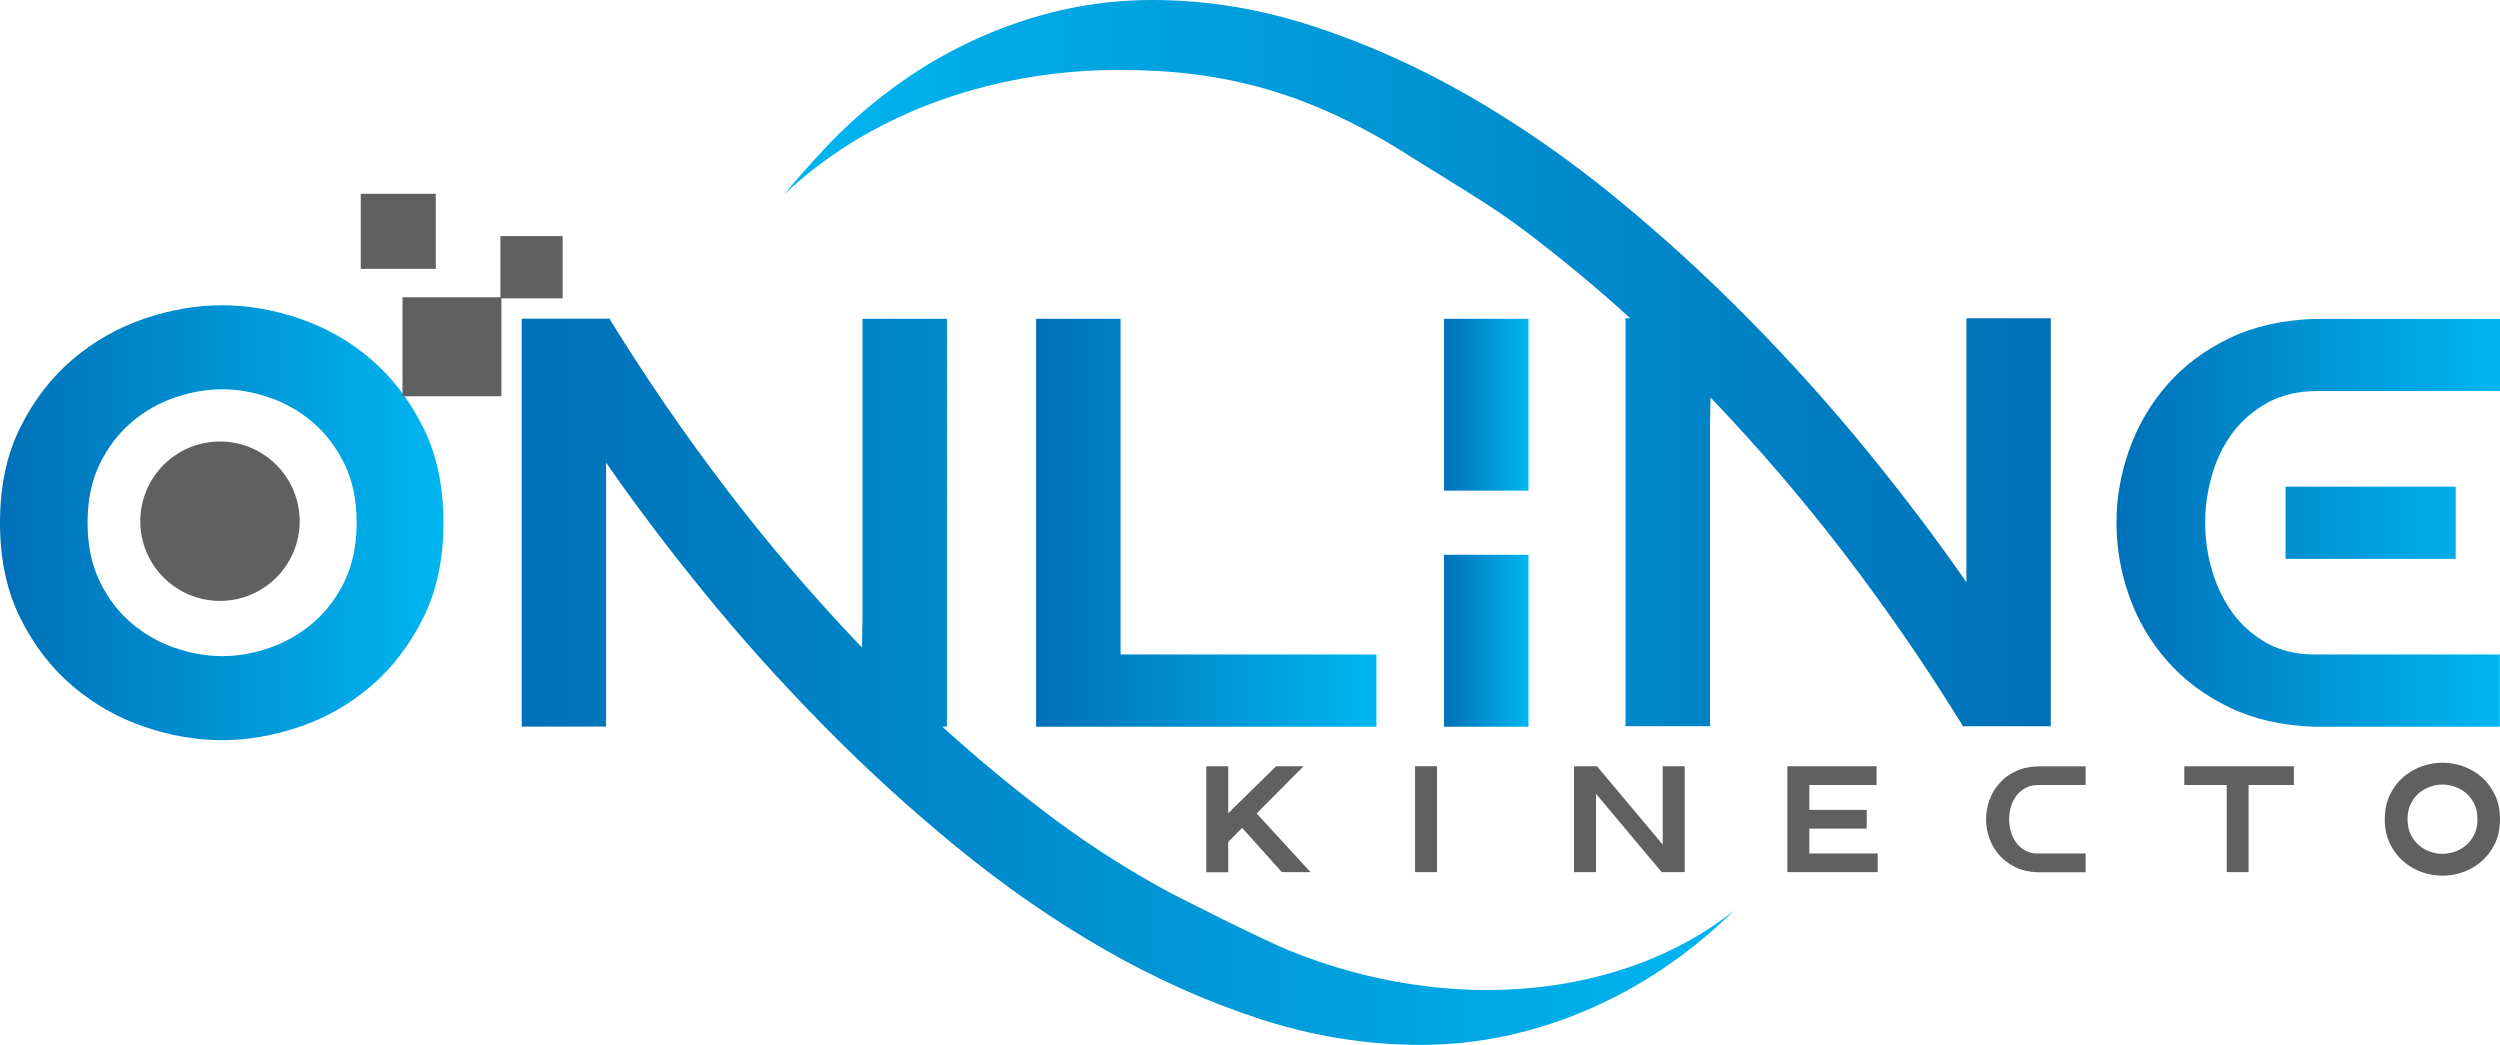
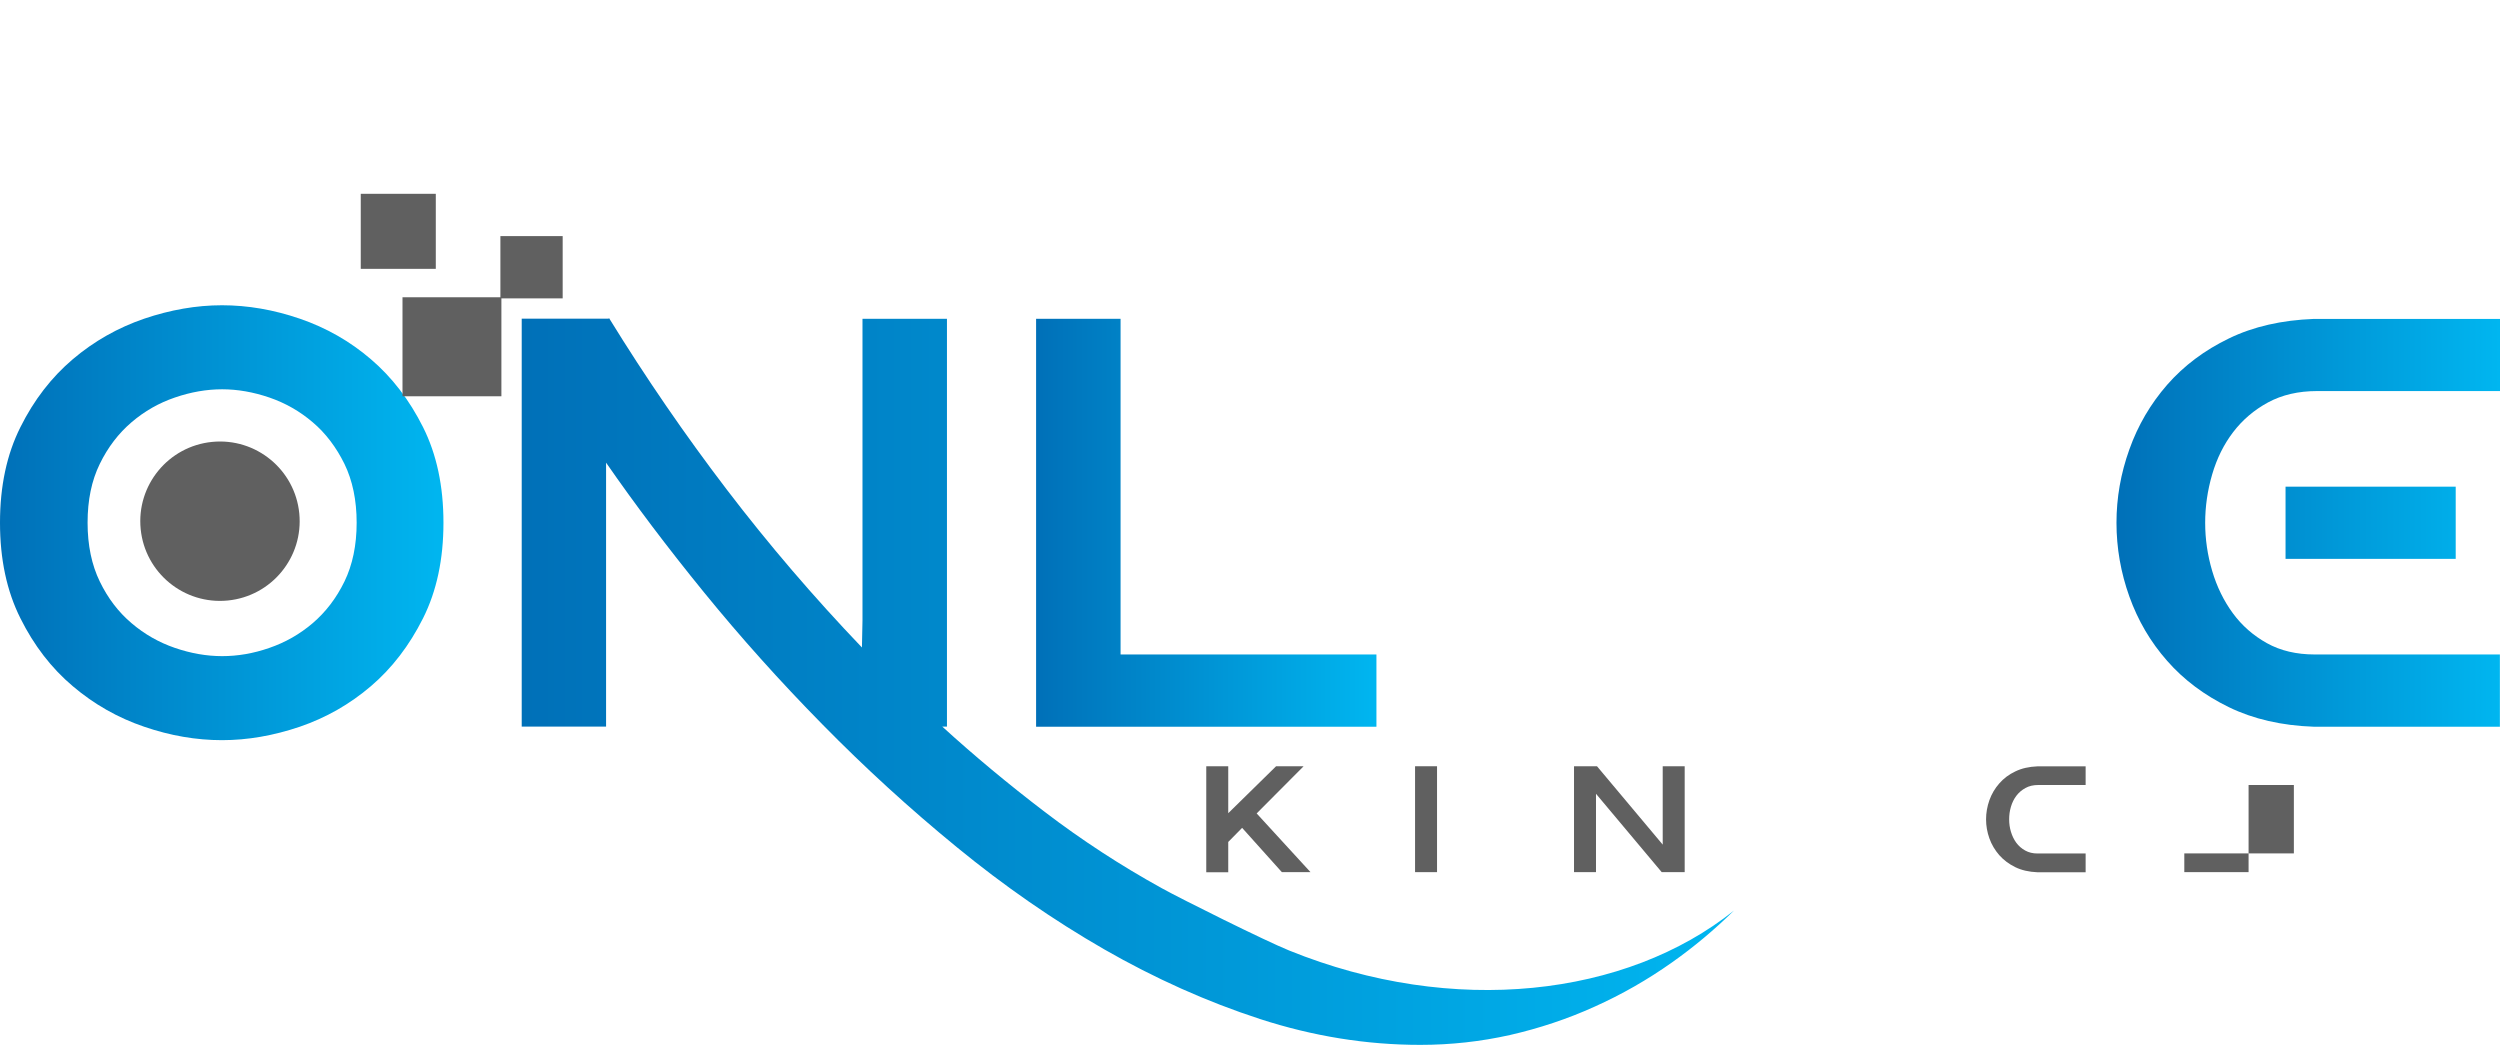
<svg xmlns="http://www.w3.org/2000/svg" version="1.1" id="Logo_Brand" x="0px" y="0px" viewBox="0 0 2252.2 941.3" style="enable-background:new 0 0 2252.2 941.3;" xml:space="preserve">
  <style type="text/css">
	.st0{fill:url(#SVGID_1_);}
	.st1{fill:url(#SVGID_00000139266124688585982700000015561697152268661120_);}
	.st2{fill:url(#SVGID_00000178894901871689900860000008189763782048137357_);}
	.st3{fill:url(#SVGID_00000013192200202759453870000006968895402421985160_);}
	.st4{fill:url(#SVGID_00000168080878984701192390000010673490367386092984_);}
	.st5{fill:url(#SVGID_00000116232036722857413990000015747264504097017502_);}
	.st6{fill:#606060;}
</style>
  <g>
    <linearGradient id="SVGID_1_" gradientUnits="userSpaceOnUse" x1="0" y1="470.922" x2="399.511" y2="470.922">
      <stop offset="0" style="stop-color:#0070B8" />
      <stop offset="1" style="stop-color:#00B6F0" />
    </linearGradient>
    <path class="st0" d="M399.5,470.9c0,32.9-6.1,61.6-18.4,86.1c-12.3,24.5-27.9,44.9-47,61.2c-19.1,16.3-40.4,28.4-64,36.5   c-23.6,8-47,12.1-70.1,12.1c-23.1,0-46.5-4-70.1-12.1c-23.6-8-45.1-20.2-64.3-36.5c-19.3-16.3-35-36.7-47.2-61.2   C6.1,532.5,0,503.8,0,470.9c0-32.9,6.1-61.6,18.4-86.1c12.2-24.5,28-44.9,47.2-61.2c19.2-16.3,40.7-28.4,64.3-36.5   c23.6-8,47-12.1,70.1-12.1c23.1,0,46.5,4,70.1,12.1c23.6,8.1,45,20.2,64,36.5c19.1,16.3,34.7,36.7,47,61.2   C393.4,409.3,399.5,438,399.5,470.9z M321.3,470.9c0-20.3-3.7-38-11-53c-7.4-15-16.9-27.6-28.6-37.5c-11.7-10-24.8-17.4-39.1-22.3   c-14.4-4.9-28.5-7.4-42.5-7.4c-14,0-28.2,2.5-42.5,7.4c-14.4,4.9-27.4,12.3-39.1,22.3c-11.7,10-21.3,22.5-28.6,37.5   c-7.4,15.1-11,32.7-11,53c0,20.3,3.7,38,11,53c7.3,15.1,16.9,27.6,28.6,37.5c11.7,10,24.8,17.4,39.1,22.3   c14.3,4.9,28.5,7.4,42.5,7.4c14,0,28.2-2.4,42.5-7.4c14.3-4.9,27.4-12.3,39.1-22.3c11.7-10,21.3-22.5,28.6-37.5   C317.6,508.9,321.3,491.2,321.3,470.9z" />
    <linearGradient id="SVGID_00000101074062364910757400000001217946404919251627_" gradientUnits="userSpaceOnUse" x1="469.866" y1="613.975" x2="1561.985" y2="613.975">
      <stop offset="0" style="stop-color:#0070B8" />
      <stop offset="1" style="stop-color:#00B6F0" />
    </linearGradient>
    <path style="fill:url(#SVGID_00000101074062364910757400000001217946404919251627_);" d="M1161.4,856.3   c-21.1-8.5-97.1-46.3-115.1-56.3c-36.7-20.3-71.7-43.1-105-68.5c-33.3-25.4-64-51-92.4-76.9h4.2V287.2H777v271.9l-0.5,24.2   c-43.5-45.5-84.1-92.9-121.8-142.3c-37.7-49.4-73-100.8-106-154.4l-0.5,0.5h-78.2v367.5H546V416.8c25.9,37.4,55.3,76.4,88.2,116.8   c32.9,40.4,68.4,80.1,106.6,118.9c38.1,38.8,78.5,75.8,121.3,110.8c42.7,35,86.9,65.6,132.6,91.9c45.7,26.2,92.5,47.2,140.4,62.8   c48,15.6,96.1,23.3,144.4,23.3c27.6,0,54.6-3,80.9-8.9c26.2-6,51.6-14.4,76.1-25.5c24.5-11,47.8-24.3,69.8-39.9   c19.7-13.9,38.3-29.5,55.8-46.7C1465.1,897.9,1309.4,916.3,1161.4,856.3z" />
    <linearGradient id="SVGID_00000070079930824764895560000009219100741605415358_" gradientUnits="userSpaceOnUse" x1="933.412" y1="470.921" x2="1240.002" y2="470.921">
      <stop offset="0" style="stop-color:#0070B8" />
      <stop offset="1" style="stop-color:#00B6F0" />
    </linearGradient>
    <path style="fill:url(#SVGID_00000070079930824764895560000009219100741605415358_);" d="M1240,589.6v65.1H933.4V287.2h76.1v302.4   H1240z" />
    <linearGradient id="SVGID_00000022549827845132715520000014549502378681402000_" gradientUnits="userSpaceOnUse" x1="1300.9" y1="470.921" x2="1377.022" y2="470.921">
      <stop offset="0" style="stop-color:#0070B8" />
      <stop offset="1" style="stop-color:#00B6F0" />
    </linearGradient>
-     <path style="fill:url(#SVGID_00000022549827845132715520000014549502378681402000_);" d="M1300.9,287.2h76.1V442h-76.1V287.2z    M1300.9,499.8h76.1v154.9h-76.1V499.8z" />
    <linearGradient id="SVGID_00000103967746038449439670000005210497987990151318_" gradientUnits="userSpaceOnUse" x1="706.331" y1="327.336" x2="1847.64" y2="327.336">
      <stop offset="0" style="stop-color:#00B6F0" />
      <stop offset="1" style="stop-color:#0070B8" />
    </linearGradient>
-     <path style="fill:url(#SVGID_00000103967746038449439670000005210497987990151318_);" d="M1771.5,286.7v237.8   c-25.9-37.4-55.3-76.4-88.2-116.8c-32.9-40.4-68.4-80.1-106.6-118.9c-38.1-38.8-78.6-75.8-121.3-110.8   c-42.7-35-86.9-65.6-132.6-91.9c-45.7-26.2-92.5-47.1-140.4-62.7C1134.5,7.8,1086.4,0,1038.1,0c-27.6,0-54.6,3-80.9,8.9   c-26.2,6-51.6,14.4-76.1,25.5c-24.5,11-47.8,24.3-69.8,39.9c-22.1,15.6-42.7,33.2-62,52.8c-9.1,9.5-18,19.2-26.8,29.2   c-5.6,6.4-11,12.7-16.3,19.2C778.1,106.7,886.7,63,1008.4,63c95.7,0,172.3,20.7,262.8,78.3c35.4,22.5,71.8,43.1,105,68.5   c33.3,25.4,64.1,51,92.4,76.9h-4.2v367.5h76.1V382.2l0.5-24.1c43.5,45.5,84.1,92.9,121.8,142.3c37.7,49.4,73,100.8,106,154.4   l0.5-0.5h78.2V286.7H1771.5z" />
    <linearGradient id="SVGID_00000001637793781238596080000015120486853015671205_" gradientUnits="userSpaceOnUse" x1="1906.722" y1="470.921" x2="2252.161" y2="470.921">
      <stop offset="0" style="stop-color:#0070B8" />
      <stop offset="1" style="stop-color:#00B6F0" />
    </linearGradient>
    <path style="fill:url(#SVGID_00000001637793781238596080000015120486853015671205_);" d="M2252.2,287.2v65.1h-164.8   c-16.8,0-31.5,3.4-44.1,10.2s-23.1,15.8-31.5,26.8c-8.4,11-14.7,23.7-18.9,38.1c-4.2,14.4-6.3,28.9-6.3,43.6   c0,14.7,2.1,29.1,6.3,43.3c4.2,14.2,10.4,26.9,18.6,38.1c8.2,11.2,18.5,20.2,30.7,27c12.2,6.8,26.6,10.2,43,10.2h166.9v65.1h-167.5   c-29.1-1-54.6-6.9-76.6-17.6c-22-10.7-40.6-24.6-55.6-41.7c-15.1-17.1-26.4-36.5-34.1-58c-7.7-21.5-11.6-43.7-11.6-66.4   c0-22.4,3.8-44.4,11.6-66.1c7.7-21.7,19.1-41.1,34.1-58.3c15-17.1,33.6-31.1,55.6-41.7c22-10.7,47.6-16.5,76.6-17.6H2252.2z    M2059,503.5v-65.1h153.3v65.1H2059z" />
    <g>
      <path class="st6" d="M1086.7,690.3h19.8v42.3l43.1-42.3h24.8l-42.3,42.5l48.5,52.9h-25.8l-35.8-39.9l-12.5,12.7v27.3h-19.8V690.3z    " />
      <path class="st6" d="M1274.8,690.3h19.8v95.4h-19.8V690.3z" />
      <path class="st6" d="M1418.1,690.3h20.6l59.2,70.6v-70.6h19.8v95.4H1497l-59.2-70.6v70.6h-19.8V690.3z" />
-       <path class="st6" d="M1691.6,768.8v16.9h-81.4v-95.4h80.4v16.9H1630v22.4h51.7v16.9H1630v22.4H1691.6z" />
      <path class="st6" d="M1878.9,690.3v16.9h-42.8c-4.4,0-8.2,0.9-11.4,2.7c-3.3,1.8-6,4.1-8.2,7c-2.2,2.9-3.8,6.2-4.9,9.9    c-1.1,3.7-1.6,7.5-1.6,11.3c0,3.8,0.5,7.6,1.6,11.2c1.1,3.7,2.7,7,4.8,9.9c2.1,2.9,4.8,5.2,8,7c3.2,1.8,6.9,2.7,11.2,2.7h43.3    v16.9h-43.5c-7.5-0.3-14.2-1.8-19.9-4.6c-5.7-2.8-10.5-6.4-14.4-10.8c-3.9-4.5-6.9-9.5-8.9-15.1c-2-5.6-3-11.3-3-17.2    c0-5.8,1-11.5,3-17.2c2-5.6,5-10.7,8.9-15.1c3.9-4.5,8.7-8.1,14.4-10.8c5.7-2.8,12.4-4.3,19.9-4.6H1878.9z" />
-       <path class="st6" d="M2066.5,690.3v16.9h-40.8v78.5H2006v-78.5h-38.2v-16.9H2066.5z" />
-       <path class="st6" d="M2252.2,738c0,8.5-1.6,16-4.8,22.4c-3.2,6.4-7.2,11.7-12.2,15.9c-5,4.2-10.5,7.4-16.6,9.5    c-6.1,2.1-12.2,3.1-18.2,3.1c-6,0-12.1-1-18.2-3.1c-6.1-2.1-11.7-5.2-16.7-9.5c-5-4.2-9.1-9.5-12.3-15.9    c-3.2-6.4-4.8-13.8-4.8-22.4c0-8.5,1.6-16,4.8-22.4c3.2-6.4,7.3-11.7,12.3-15.9c5-4.2,10.6-7.4,16.7-9.5    c6.1-2.1,12.2-3.1,18.2-3.1c6,0,12.1,1,18.2,3.1c6.1,2.1,11.7,5.2,16.6,9.5c5,4.2,9,9.5,12.2,15.9    C2250.6,722,2252.2,729.4,2252.2,738z M2231.9,738c0-5.3-1-9.9-2.9-13.8c-1.9-3.9-4.4-7.2-7.4-9.7c-3-2.6-6.4-4.5-10.2-5.8    c-3.7-1.3-7.4-1.9-11-1.9c-3.6,0-7.3,0.6-11,1.9c-3.7,1.3-7.1,3.2-10.2,5.8c-3,2.6-5.5,5.8-7.4,9.7c-1.9,3.9-2.9,8.5-2.9,13.8    c0,5.3,1,9.9,2.9,13.8c1.9,3.9,4.4,7.2,7.4,9.7c3,2.6,6.4,4.5,10.2,5.8c3.7,1.3,7.4,1.9,11,1.9c3.6,0,7.3-0.6,11-1.9    c3.7-1.3,7.1-3.2,10.2-5.8c3-2.6,5.5-5.8,7.4-9.7C2230.9,747.8,2231.9,743.3,2231.9,738z" />
+       <path class="st6" d="M2066.5,690.3v16.9h-40.8v78.5H2006h-38.2v-16.9H2066.5z" />
    </g>
    <ellipse transform="matrix(0.995 -9.853834e-02 9.853834e-02 0.995 -45.308 21.82)" class="st6" cx="198.2" cy="469.6" rx="71.8" ry="71.8" />
    <rect x="325" y="174.6" class="st6" width="67.6" height="67.6" />
    <polygon class="st6" points="450.8,212.7 450.8,267.8 362.6,267.8 362.6,357 451.7,357 451.7,268.8 506.9,268.8 506.9,212.7  " />
  </g>
</svg>